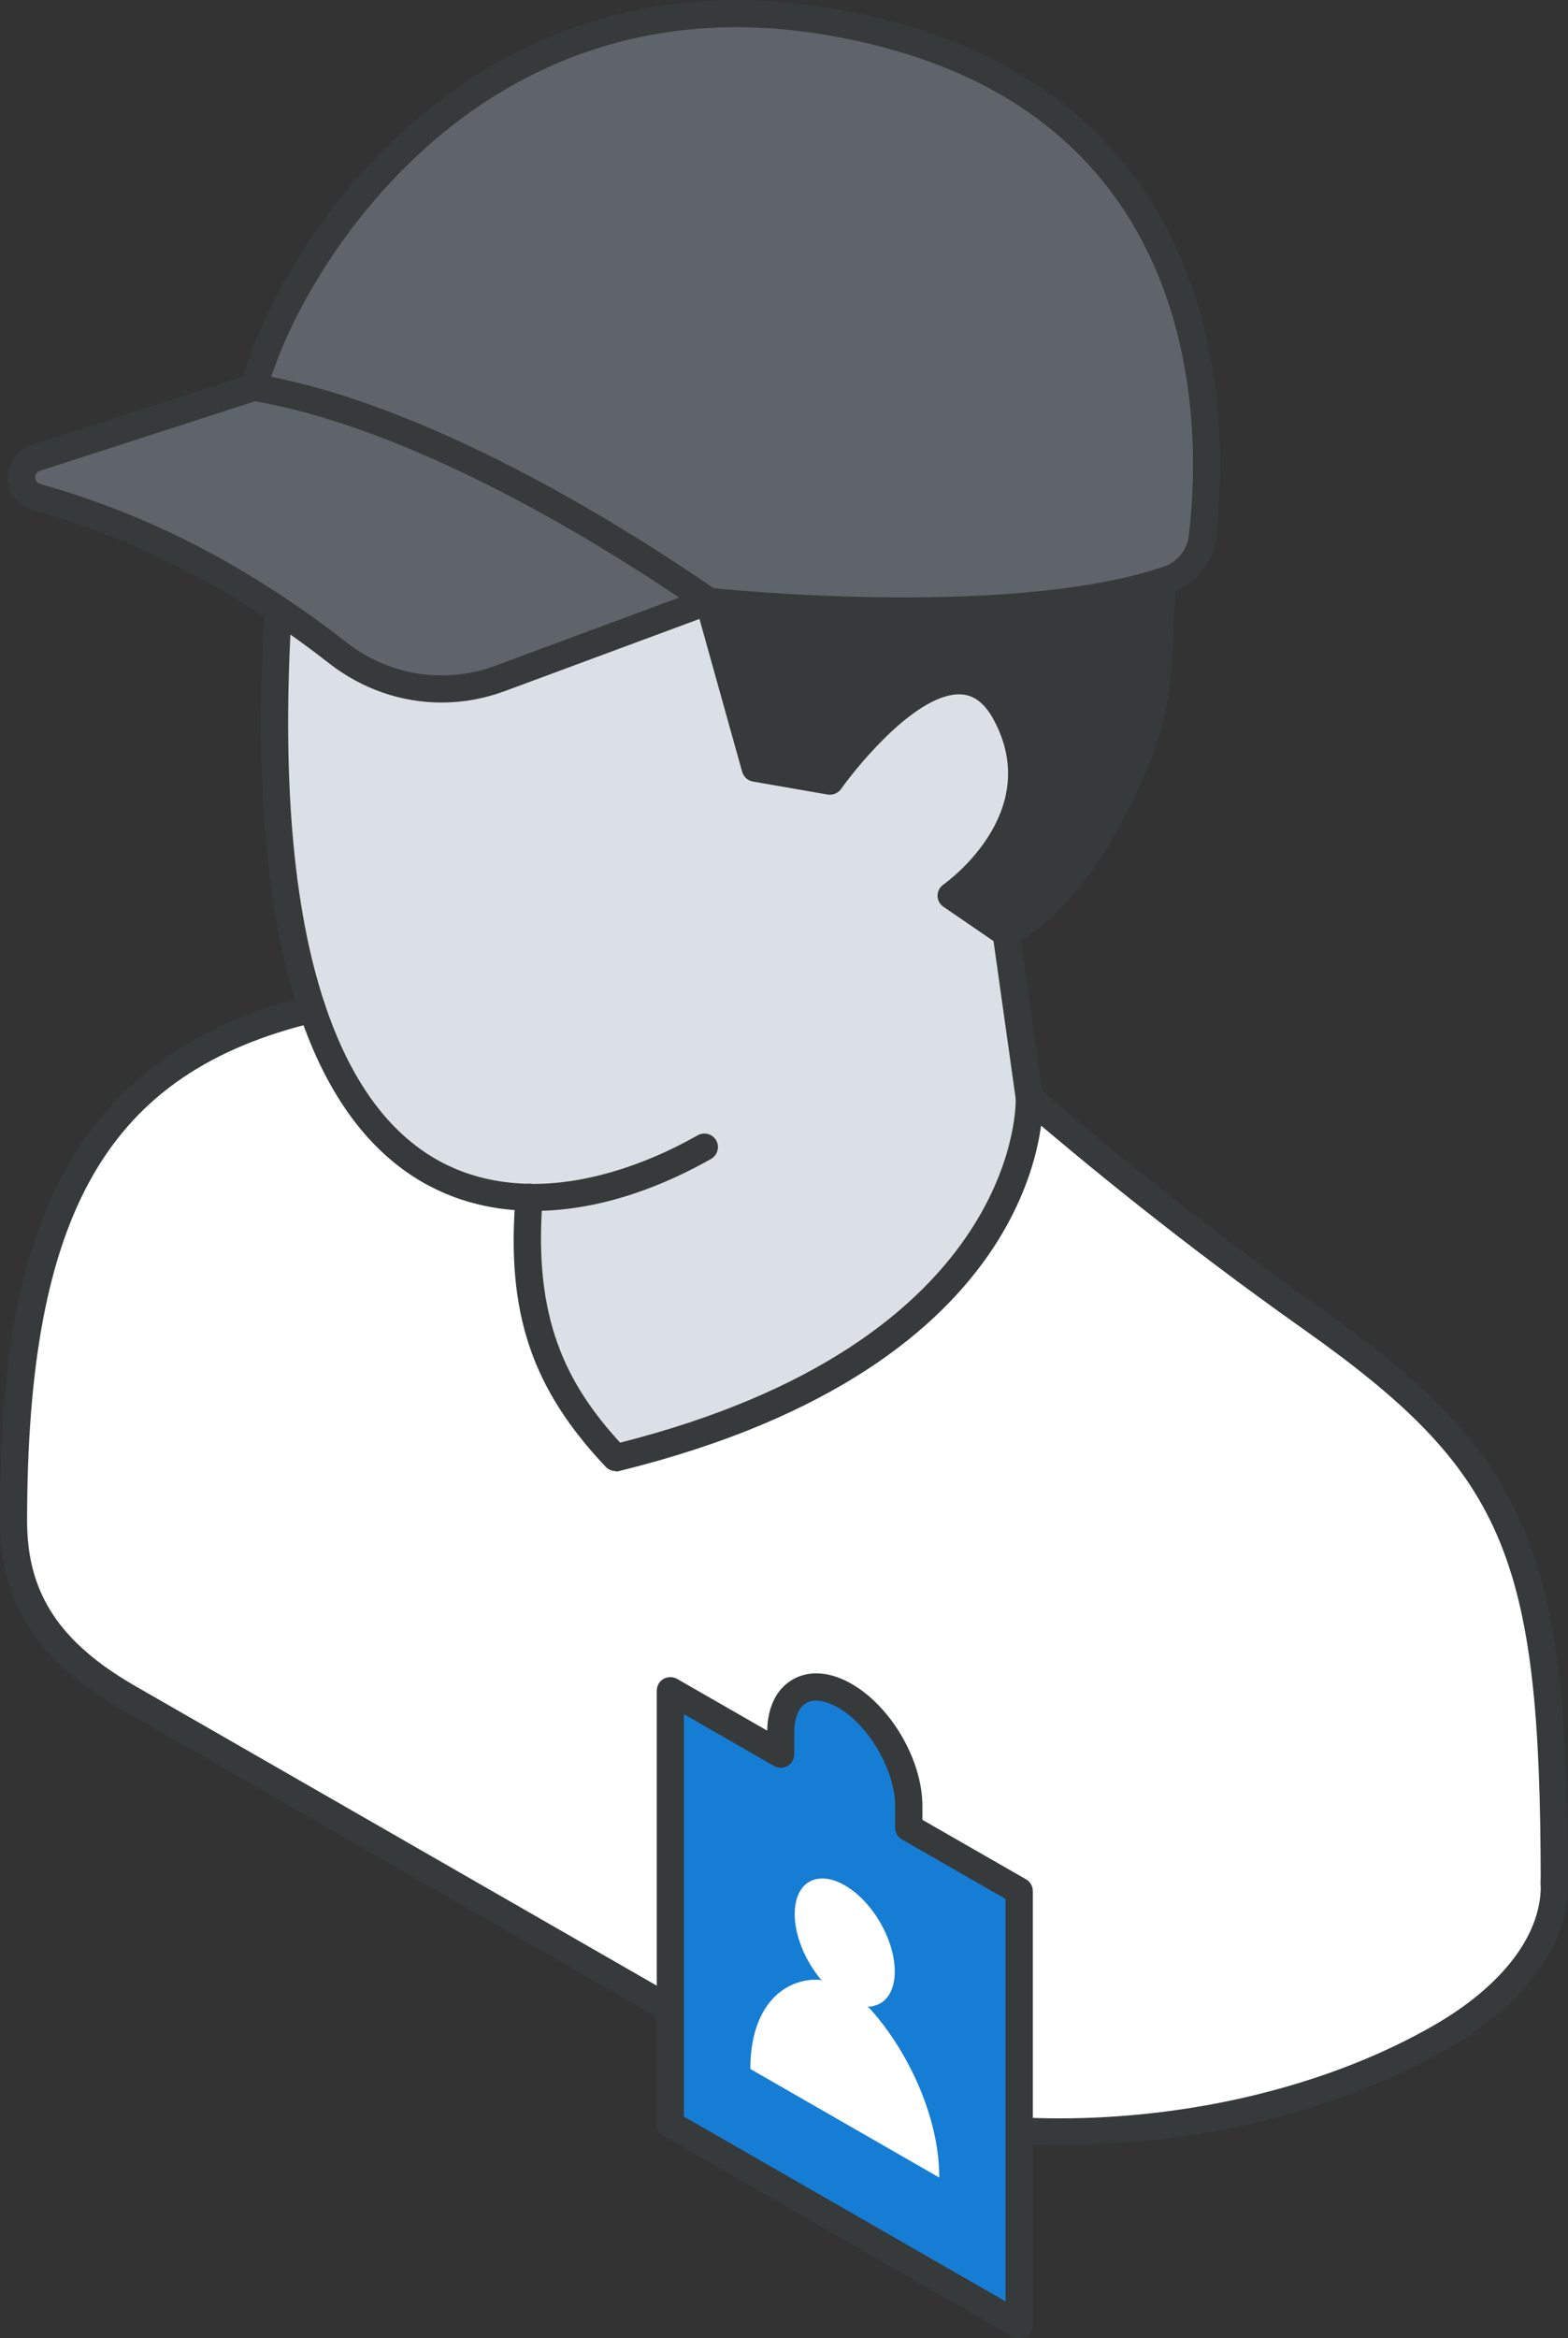
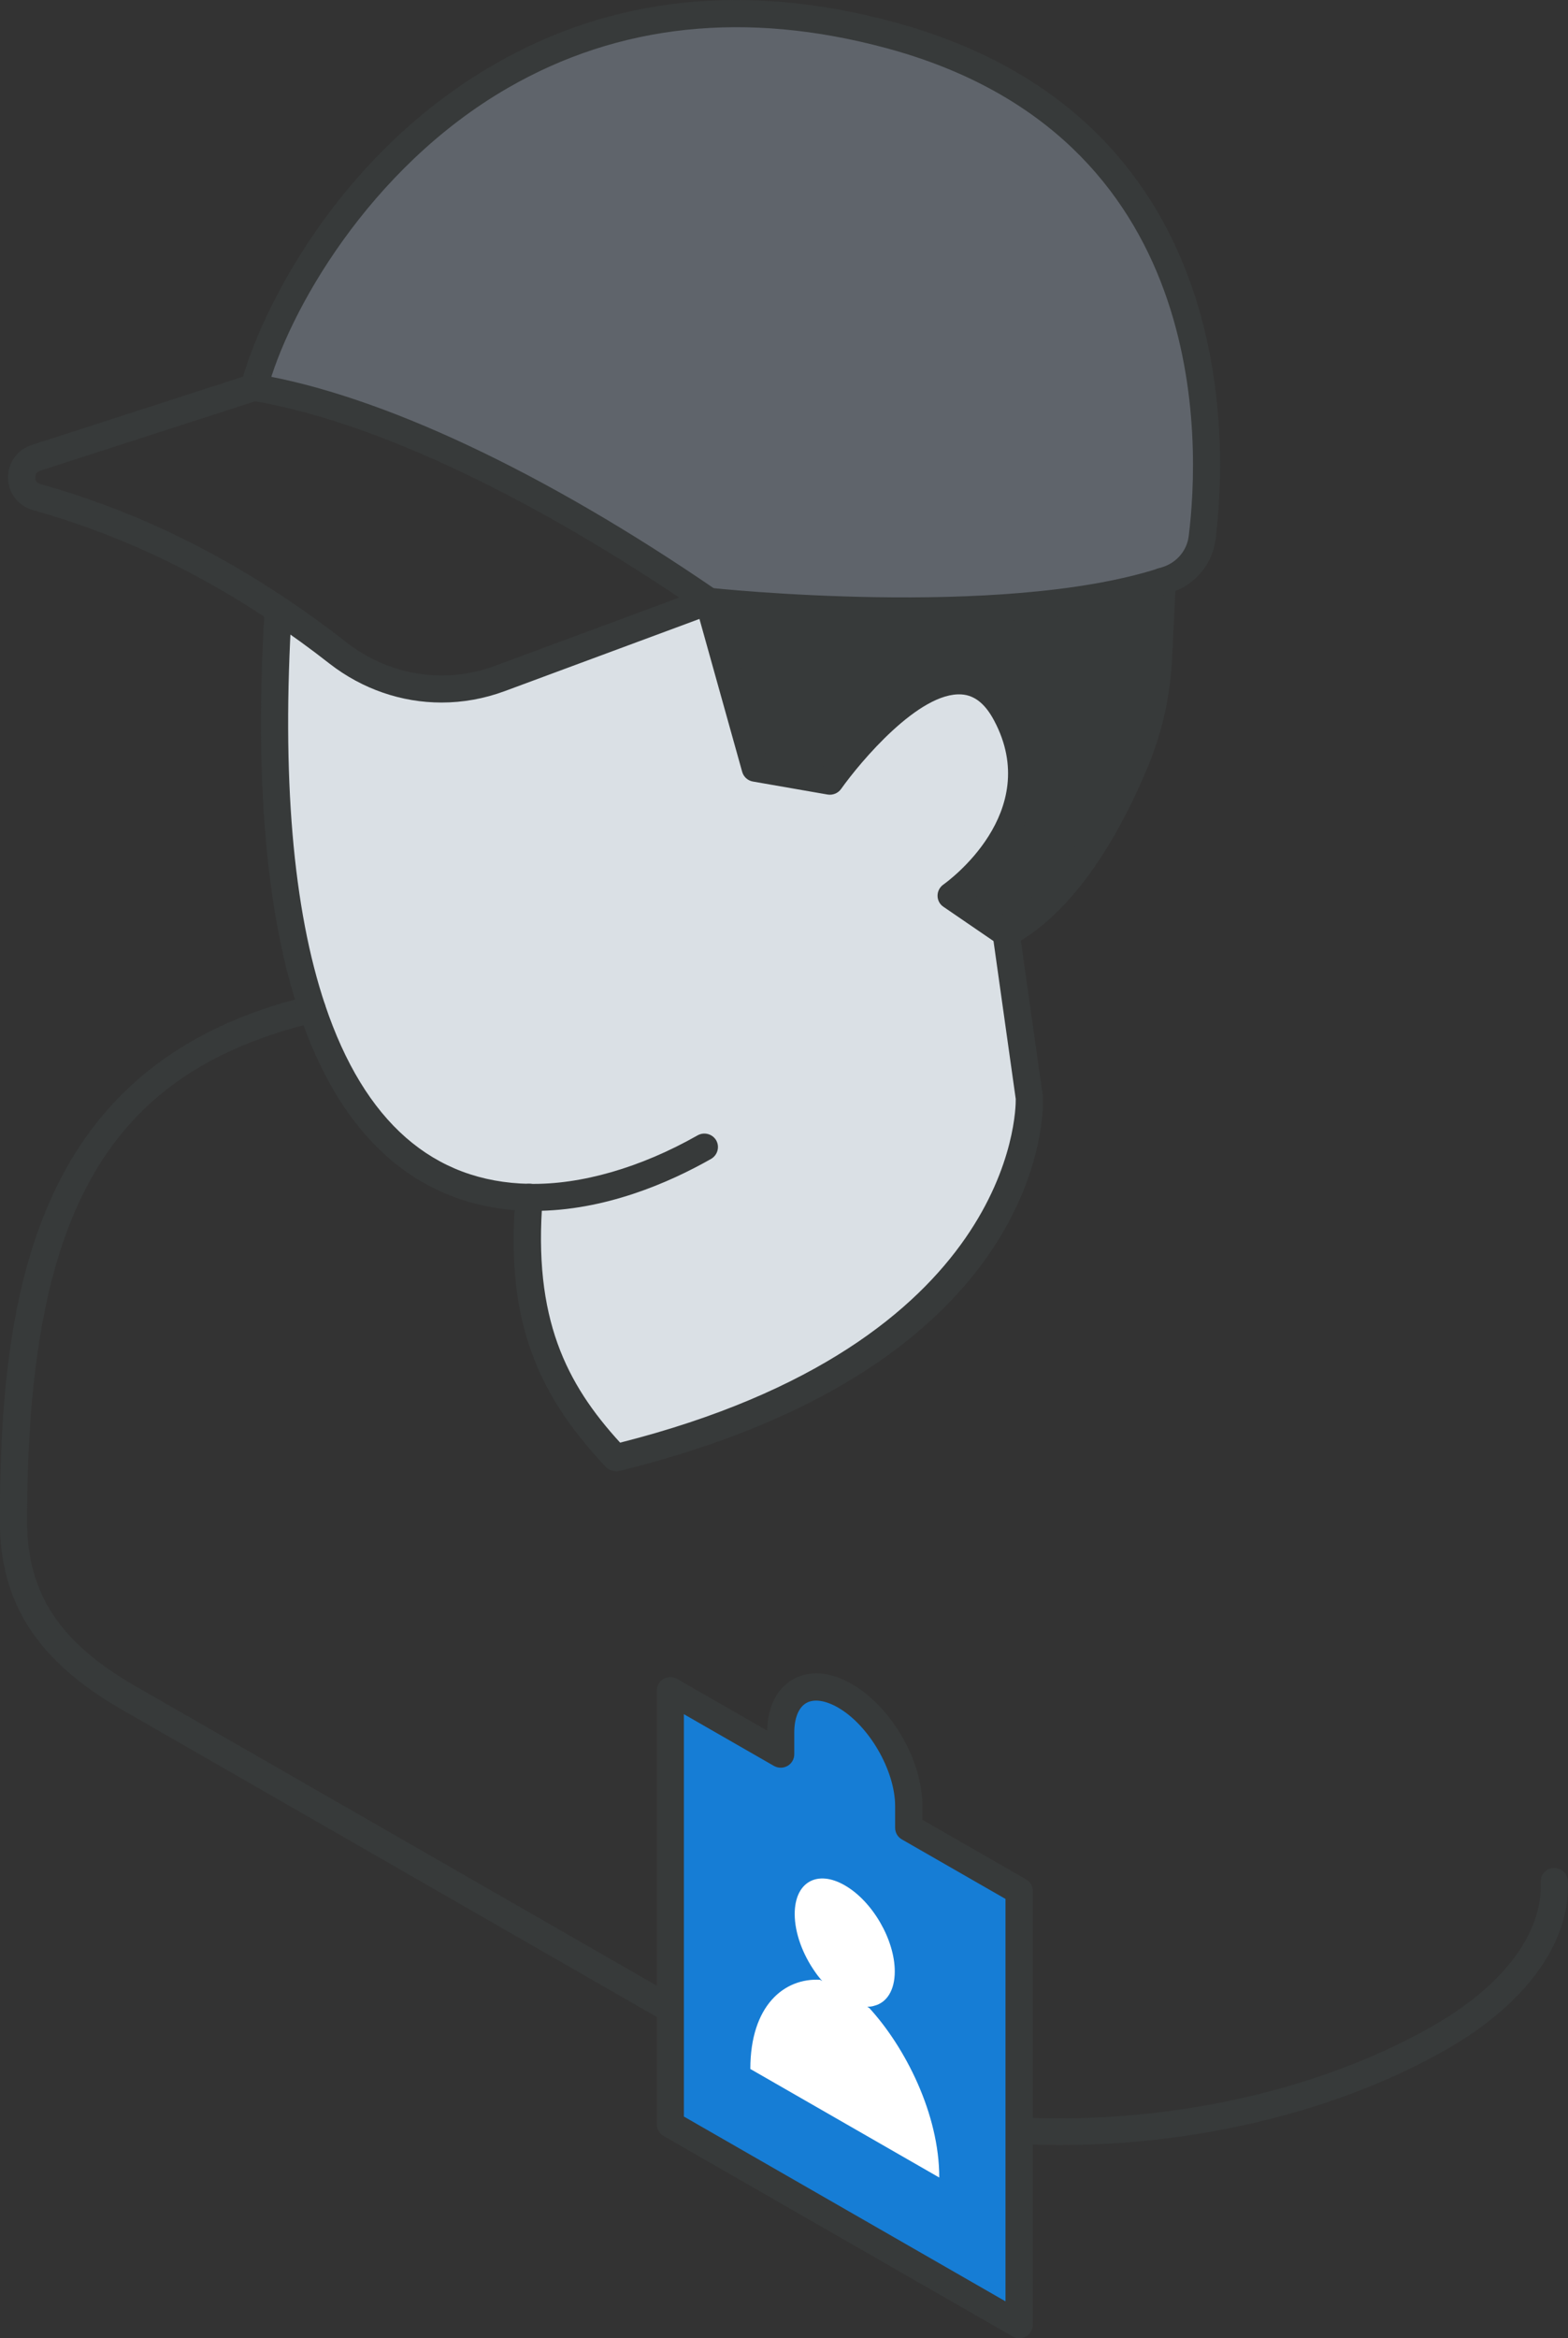
<svg xmlns="http://www.w3.org/2000/svg" width="53" height="79" viewBox="0 0 53 79" fill="none">
  <rect x="0" y="0" width="53" height="79" fill="#333333" stroke="none" />
  <g clip-path="url(#clip0_2015_2596)">
-     <path d="M1.22 15.468C0.562 15.68 0.577 16.609 1.242 16.795C3.941 17.556 6.654 18.755 9.408 20.602C10.077 21.052 10.754 21.538 11.427 22.065C12.982 23.275 15.048 23.611 16.894 22.924L23.95 20.309C18.651 16.671 13.081 13.837 8.585 13.087L1.22 15.468Z" fill="#5F646B" />
-     <path d="M52.536 63.569C52.529 52.174 51.183 49.384 44.282 44.506C40.322 41.709 36.951 38.944 34.792 37.09C34.792 37.09 35.186 45.716 20.81 49.249C18.611 46.927 17.549 44.55 17.883 40.451C14.949 40.396 12.126 38.765 10.556 34.099C2.581 36.008 0.463 41.979 0.459 51.399C0.459 53.794 1.459 55.707 4.357 57.37L25.943 69.767C31.774 73.116 41.958 72.696 48.691 68.831C51.308 67.328 52.617 65.386 52.536 63.569Z" fill="white" />
    <path d="M17.883 40.447C17.549 44.546 18.611 46.923 20.81 49.245C35.186 45.713 34.792 37.087 34.792 37.087L34.009 31.528L32.149 30.256C32.149 30.256 35.877 27.645 34.009 24.134C32.149 20.62 28.049 26.391 28.049 26.391L25.527 25.952L23.95 20.309L16.894 22.924C15.045 23.608 12.978 23.275 11.427 22.065C10.754 21.538 10.077 21.052 9.408 20.602C9.037 26.68 9.53 31.046 10.563 34.099C12.129 38.765 14.957 40.396 17.89 40.451L17.883 40.447Z" fill="#DAE0E5" />
    <path d="M8.585 13.087C13.082 13.837 18.652 16.671 23.95 20.309C23.95 20.309 33.785 21.388 39.282 19.64C39.352 19.618 39.415 19.6 39.481 19.575C40.102 19.362 40.554 18.817 40.635 18.17C41.051 14.843 41.418 4.234 30.072 1.181C16.545 -2.457 9.736 8.696 8.585 13.087Z" fill="#5F646B" />
    <path d="M23.95 20.309L25.527 25.952L28.049 26.391C28.049 26.391 32.149 20.62 34.009 24.134C35.873 27.648 32.149 30.256 32.149 30.256L34.009 31.528C36.127 30.387 37.59 27.616 38.381 25.707C38.848 24.591 39.101 23.399 39.16 22.193L39.281 19.637C33.785 21.384 23.95 20.306 23.95 20.306V20.309Z" fill="#373A3A" />
-     <path d="M52.537 64.124C52.283 64.124 52.077 63.92 52.077 63.667V63.569C52.07 52.511 50.864 49.717 44.018 44.879C40.014 42.049 36.628 39.27 34.495 37.438C34.304 37.273 34.282 36.984 34.447 36.794C34.613 36.604 34.903 36.582 35.094 36.746C37.216 38.568 40.576 41.328 44.551 44.137C51.651 49.154 52.993 52.24 53 63.572V63.671C53 63.923 52.794 64.128 52.541 64.128L52.537 64.124Z" fill="#373A3A" />
    <path d="M35.822 72.473C32.035 72.473 28.414 71.712 25.711 70.162L4.125 57.765C1.272 56.127 -0.004 54.163 -0.004 51.395C-0.004 43.478 1.268 35.847 10.442 33.649C10.692 33.591 10.938 33.741 10.997 33.986C11.056 34.231 10.905 34.479 10.659 34.538C3.651 36.216 0.919 40.941 0.916 51.395C0.916 53.827 2.011 55.495 4.585 56.972L26.171 69.368C31.866 72.637 41.863 72.22 48.459 68.432C50.831 67.068 52.151 65.302 52.077 63.587C52.066 63.335 52.261 63.123 52.518 63.111C52.776 63.108 52.985 63.294 52.996 63.547C53.085 65.616 51.599 67.682 48.922 69.225C45.183 71.372 40.382 72.473 35.826 72.473H35.822Z" fill="#373A3A" />
    <path d="M20.81 49.702C20.685 49.702 20.564 49.651 20.476 49.56C17.961 46.901 17.104 44.338 17.428 40.41C17.45 40.158 17.659 39.975 17.924 39.994C18.178 40.016 18.365 40.235 18.343 40.487C18.012 44.546 19.141 46.751 20.961 48.741C34.241 45.376 34.341 37.555 34.333 37.13L33.554 31.598C33.528 31.408 33.62 31.225 33.789 31.133C35.855 30.022 37.286 27.151 37.955 25.542C38.392 24.493 38.642 23.359 38.701 22.178L38.822 19.622C38.834 19.37 39.036 19.172 39.304 19.187C39.558 19.198 39.753 19.414 39.742 19.666L39.62 22.222C39.558 23.509 39.282 24.745 38.804 25.893C37.969 27.908 36.558 30.519 34.506 31.781L35.249 37.035C35.249 37.035 35.249 37.065 35.252 37.079C35.267 37.445 35.495 46.119 20.921 49.702C20.884 49.71 20.847 49.717 20.81 49.717V49.702Z" fill="#373A3A" />
    <path d="M18.053 40.908C17.994 40.908 17.935 40.908 17.876 40.908C15.347 40.86 11.946 39.668 10.122 34.245C8.993 30.899 8.596 26.299 8.946 20.576C8.96 20.324 9.181 20.127 9.431 20.149C9.685 20.163 9.876 20.379 9.861 20.631C9.519 26.237 9.901 30.72 10.99 33.956C12.317 37.902 14.637 39.935 17.887 39.997C19.634 40.034 21.66 39.449 23.579 38.359C23.799 38.235 24.079 38.308 24.208 38.527C24.333 38.747 24.255 39.025 24.038 39.153C22.616 39.961 20.435 40.911 18.053 40.911V40.908Z" fill="#373A3A" />
    <path d="M34.01 31.989C33.922 31.989 33.83 31.963 33.749 31.909L31.888 30.636C31.763 30.552 31.69 30.413 31.69 30.263C31.69 30.113 31.763 29.974 31.885 29.887C32.024 29.788 35.256 27.458 33.605 24.35C33.304 23.78 32.944 23.491 32.502 23.462C31.072 23.366 29.083 25.736 28.428 26.658C28.326 26.8 28.149 26.873 27.973 26.844L25.45 26.405C25.278 26.376 25.134 26.248 25.086 26.076L23.509 20.434C23.469 20.288 23.502 20.13 23.601 20.017C23.7 19.9 23.851 19.841 24.002 19.86C24.101 19.871 33.804 20.909 39.142 19.209C39.209 19.187 39.264 19.172 39.323 19.15C39.79 18.993 40.12 18.587 40.179 18.119C40.569 15 40.977 4.589 29.951 1.624C25.222 0.351 20.917 0.804 17.163 2.973C12.457 5.69 9.721 10.583 9.03 13.208C8.968 13.453 8.714 13.599 8.471 13.534C8.225 13.471 8.078 13.219 8.144 12.974C8.773 10.586 11.365 5.258 16.703 2.179C20.674 -0.117 25.215 -0.6 30.186 0.739C41.926 3.898 41.496 14.923 41.087 18.225C40.988 19.041 40.415 19.739 39.628 20.006C39.565 20.028 39.492 20.053 39.411 20.075C34.664 21.586 26.906 21.037 24.572 20.829L25.892 25.55L27.848 25.89C28.498 25.03 30.627 22.423 32.561 22.547C33.337 22.599 33.962 23.059 34.418 23.922C36.003 26.906 33.922 29.301 32.91 30.223L34.275 31.155C34.484 31.298 34.536 31.583 34.392 31.792C34.304 31.92 34.16 31.989 34.014 31.989H34.01Z" fill="#373A3A" />
    <path d="M14.924 23.736C13.578 23.736 12.251 23.286 11.14 22.423C10.493 21.915 9.824 21.432 9.148 20.979C6.574 19.256 3.945 18.031 1.114 17.234C0.614 17.091 0.283 16.667 0.272 16.152C0.261 15.64 0.585 15.19 1.077 15.033L8.442 12.652C8.512 12.63 8.585 12.623 8.659 12.638C12.85 13.336 18.372 15.929 24.211 19.933C24.351 20.032 24.428 20.196 24.406 20.364C24.384 20.532 24.27 20.675 24.112 20.737L17.056 23.352C16.361 23.608 15.641 23.736 14.927 23.736H14.924ZM8.618 13.559L1.36 15.903C1.206 15.954 1.191 16.082 1.191 16.134C1.191 16.185 1.21 16.313 1.364 16.353C4.291 17.176 7.004 18.441 9.662 20.218C10.354 20.683 11.045 21.18 11.71 21.703C13.155 22.829 15.034 23.125 16.733 22.496L22.957 20.189C17.556 16.572 12.493 14.228 8.618 13.556V13.559Z" fill="#373A3A" />
    <path d="M30.715 61.748V61.016C30.715 59.645 29.744 57.974 28.549 57.286C27.354 56.599 26.384 57.155 26.384 58.53V59.261L22.648 57.118V71.771L34.447 78.543V63.89L30.711 61.748H30.715Z" fill="#167DD5" />
    <path d="M34.451 79C34.37 79 34.293 78.978 34.223 78.938L22.428 72.166C22.285 72.085 22.2 71.931 22.2 71.771V57.118C22.2 56.954 22.288 56.804 22.428 56.723C22.571 56.643 22.744 56.643 22.887 56.723L25.932 58.471C25.947 57.667 26.252 57.056 26.796 56.742C27.351 56.423 28.061 56.474 28.785 56.891C30.127 57.663 31.178 59.473 31.178 61.016V61.484L34.682 63.495C34.826 63.576 34.91 63.73 34.91 63.89V78.543C34.91 78.707 34.822 78.857 34.682 78.938C34.613 78.978 34.532 79 34.455 79H34.451ZM23.112 71.507L33.987 77.753V64.157L30.484 62.146C30.34 62.066 30.256 61.912 30.256 61.751V61.02C30.256 59.817 29.37 58.288 28.322 57.689C27.899 57.447 27.509 57.389 27.252 57.539C26.994 57.685 26.847 58.051 26.847 58.537V59.268C26.847 59.433 26.759 59.583 26.619 59.663C26.476 59.744 26.303 59.744 26.16 59.663L23.116 57.915V71.511L23.112 71.507Z" fill="#373A3A" />
    <path d="M27.726 66.893L27.792 66.933C27.708 66.834 27.627 66.735 27.553 66.626C27.134 66.033 26.862 65.309 26.862 64.666C26.862 63.59 27.619 63.159 28.553 63.697C29.487 64.231 30.244 65.532 30.244 66.607C30.244 67.247 29.972 67.66 29.553 67.766C29.48 67.792 29.399 67.799 29.314 67.799L29.381 67.84C30.598 69.167 31.748 71.423 31.748 73.57L25.362 69.902C25.362 67.756 26.509 66.816 27.73 66.889L27.726 66.893Z" fill="white" />
  </g>
  <defs>
    <clipPath id="clip0_2015_2596">
      <rect width="53" height="79" fill="white" />
    </clipPath>
  </defs>
</svg>